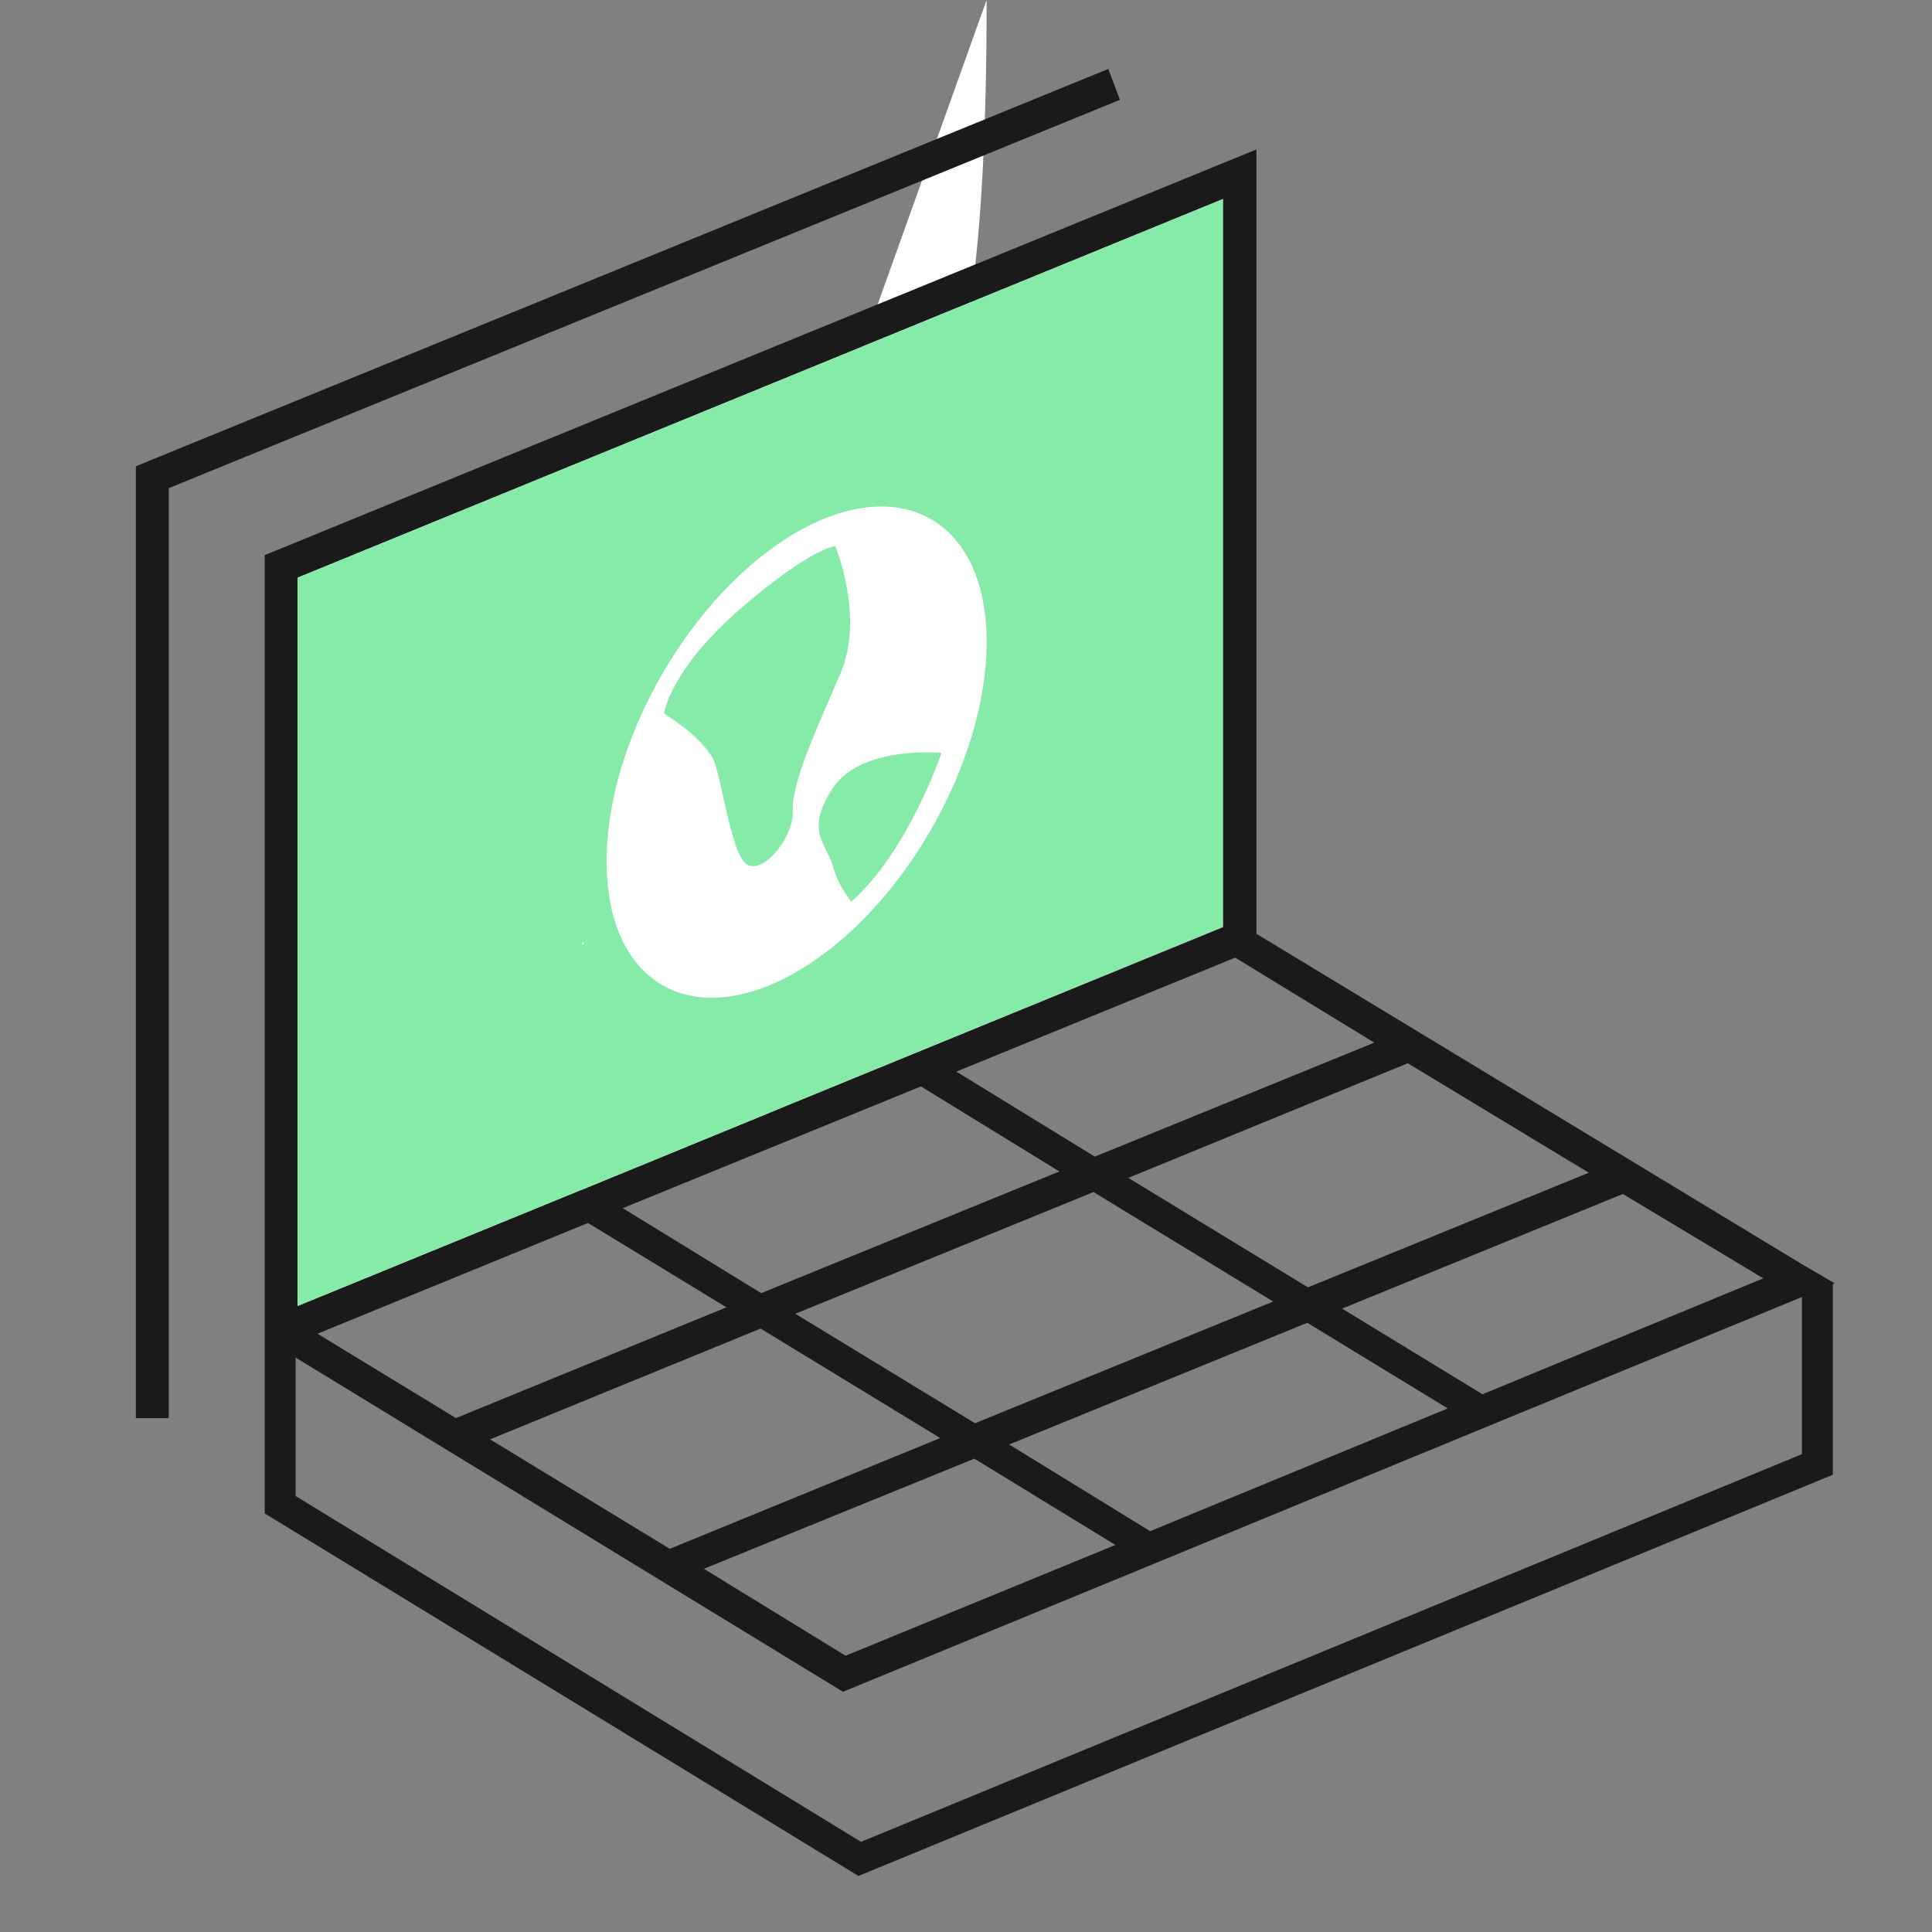
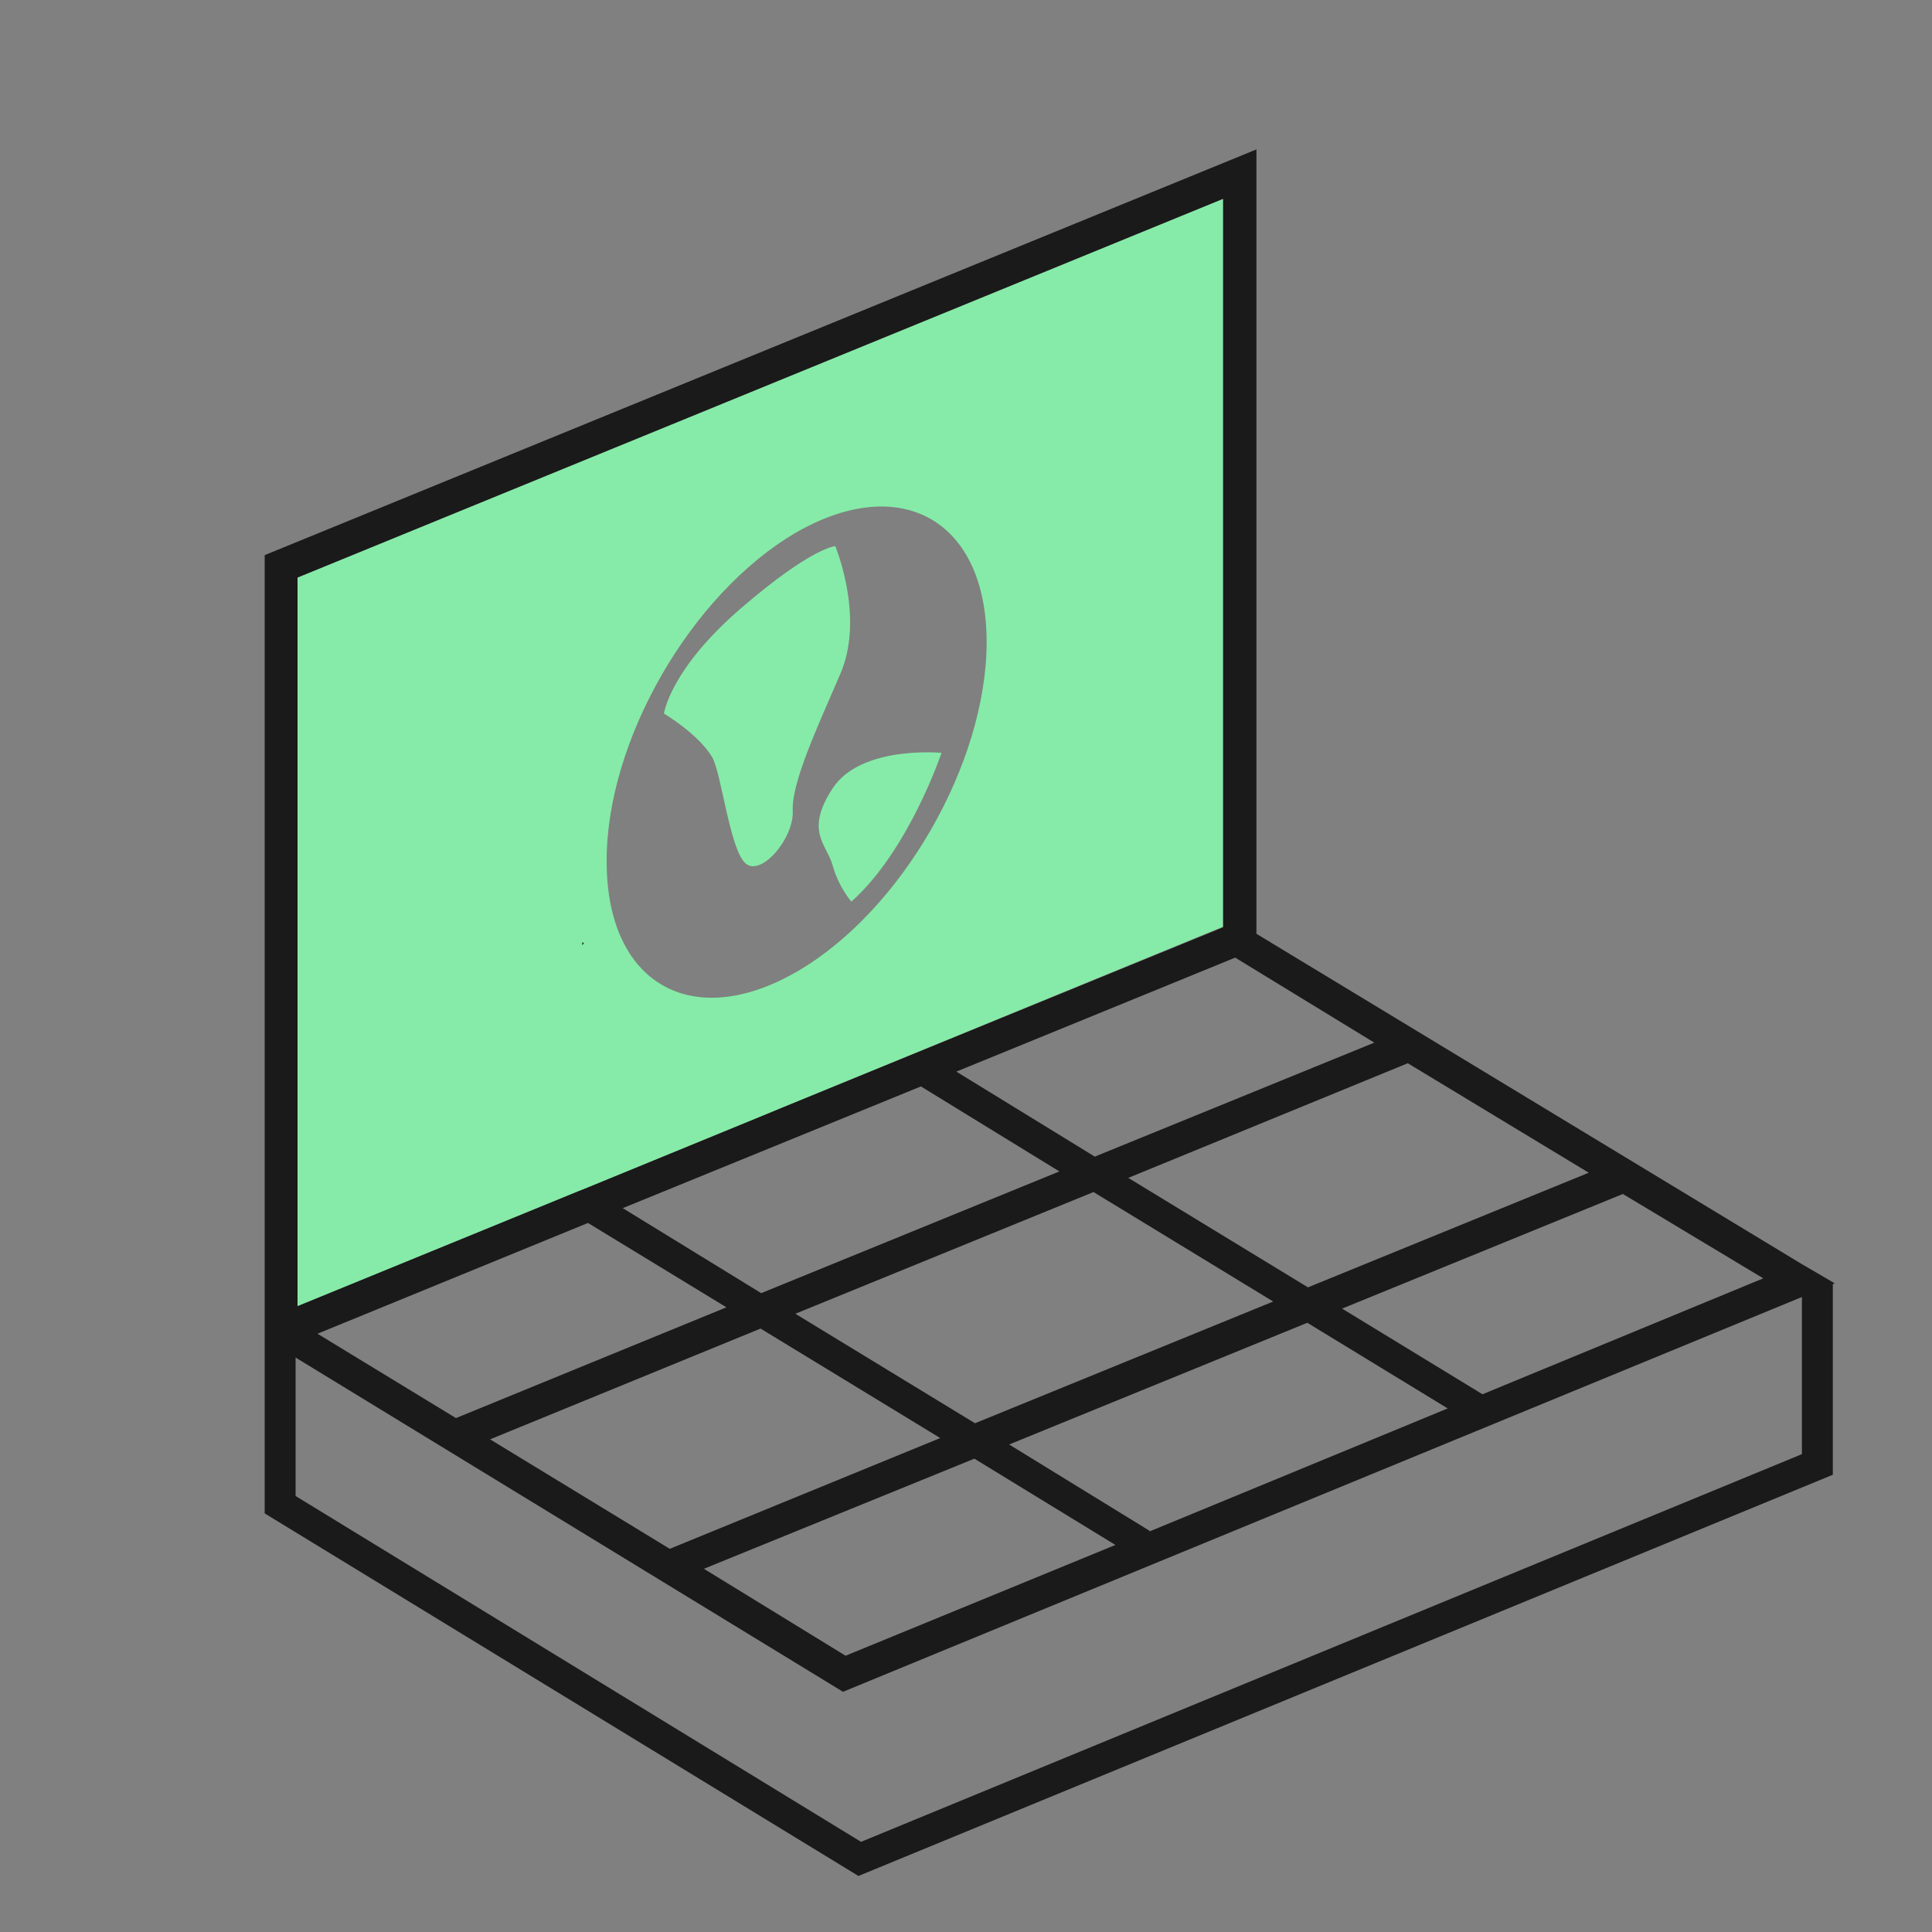
<svg xmlns="http://www.w3.org/2000/svg" width="120" height="120" viewBox="0 0 120 120" fill="none">
  <rect x="0" y="0" width="120" height="120" fill="#808080" stroke="none" />
  <path d="M36.16 58.52V58.761L36.28 58.6L36.16 58.52Z" fill="#1A1A1A" />
-   <path d="M18.48 80.92V81.12L35.88 74L36.48 73.76L47.401 69.28L48.56 68.8L75.96 57.56V57.44V45.72V43.48V12.36L18.48 35.88V80.92ZM49.441 33.08C55.961 29.32 61.281 32.32 61.281" fill="white" />
-   <path d="M68.84 4.28L8.44 28.96V88.08H10.48V30.32L69.56 6.2L68.84 4.28Z" fill="#1A1A1A" />
  <path d="M111.92 78.52L78.04 58V9.28L16.44 34.48V81.76V82.32V83.16V94L53.32 116.52L113.84 91.6V79.76L113.96 79.72L113.84 79.64L111.92 78.52ZM109.52 79.4L92.08 86.6L83.36 81.28L100.8 74.16L109.52 79.4ZM62.68 89.72L81.2 82.16L89.92 87.48L71.4 95.12V95.08L62.68 89.72ZM47.28 80.32L38.68 75.04L57.2 67.48L65.8 72.76L47.28 80.32ZM67.92 74.04L79.08 80.84L60.56 88.4L49.4 81.6L67.92 74.04ZM45.12 81.2L28.32 88.08L19.72 82.84L36.52 75.96L45.12 81.2ZM47.24 82.52L58.4 89.32L41.6 96.2L30.44 89.4L47.24 82.52ZM60.52 90.6L69.28 95.96L52.52 102.84L43.72 97.44L60.52 90.6ZM98.68 72.84L81.24 79.96L70.08 73.16L87.44 66.04L98.68 72.84ZM85.36 64.76L68 71.84L59.4 66.56L76.72 59.48L85.36 64.76ZM18.48 80.92V35.88L75.96 12.36V43.52V45.76V57.48V57.6L48.56 68.8L47.4 69.28L36.48 73.76L35.88 74L18.48 81.12V80.92ZM111.92 90.32L53.48 114.4L18.36 92.92V84.32L52.36 105.08L111.92 80.56V90.32Z" fill="#1A1A1A" />
  <path d="M18.48 80.92V81.12L35.88 74L36.48 73.76L47.401 69.28L48.56 68.8L75.96 57.56V57.44V45.72V43.48V12.36L18.48 35.88V80.92ZM49.441 33.08C55.961 29.32 61.281 32.32 61.281 39.88C61.281 47.4 56.001 56.6 49.48 60.36C42.961 64.12 37.681 61.08 37.681 53.52C37.641 46.04 42.92 36.88 49.441 33.08ZM36.16 58.52L36.281 58.56L36.16 58.72V58.52Z" fill="#86EBA8" />
  <path d="M44.24 47.041C44.8 48.001 45.32 52.681 46.28 53.601C47.24 54.521 49.32 52.081 49.24 50.361C49.16 48.641 50.68 45.361 52.2 41.841C53.72 38.321 51.88 33.921 51.88 33.921C51.88 33.921 50.4 34.001 46 37.801C41.6 41.601 41.24 44.321 41.24 44.321C41.24 44.321 43.4 45.601 44.24 47.041Z" fill="#86EBA8" />
  <path d="M51.72 48.961C49.96 51.641 51.36 52.441 51.72 53.761C52.08 55.081 52.88 56.001 52.88 56.001C56.44 52.841 58.48 46.761 58.48 46.761C58.48 46.761 53.48 46.281 51.72 48.961Z" fill="#86EBA8" />
</svg>